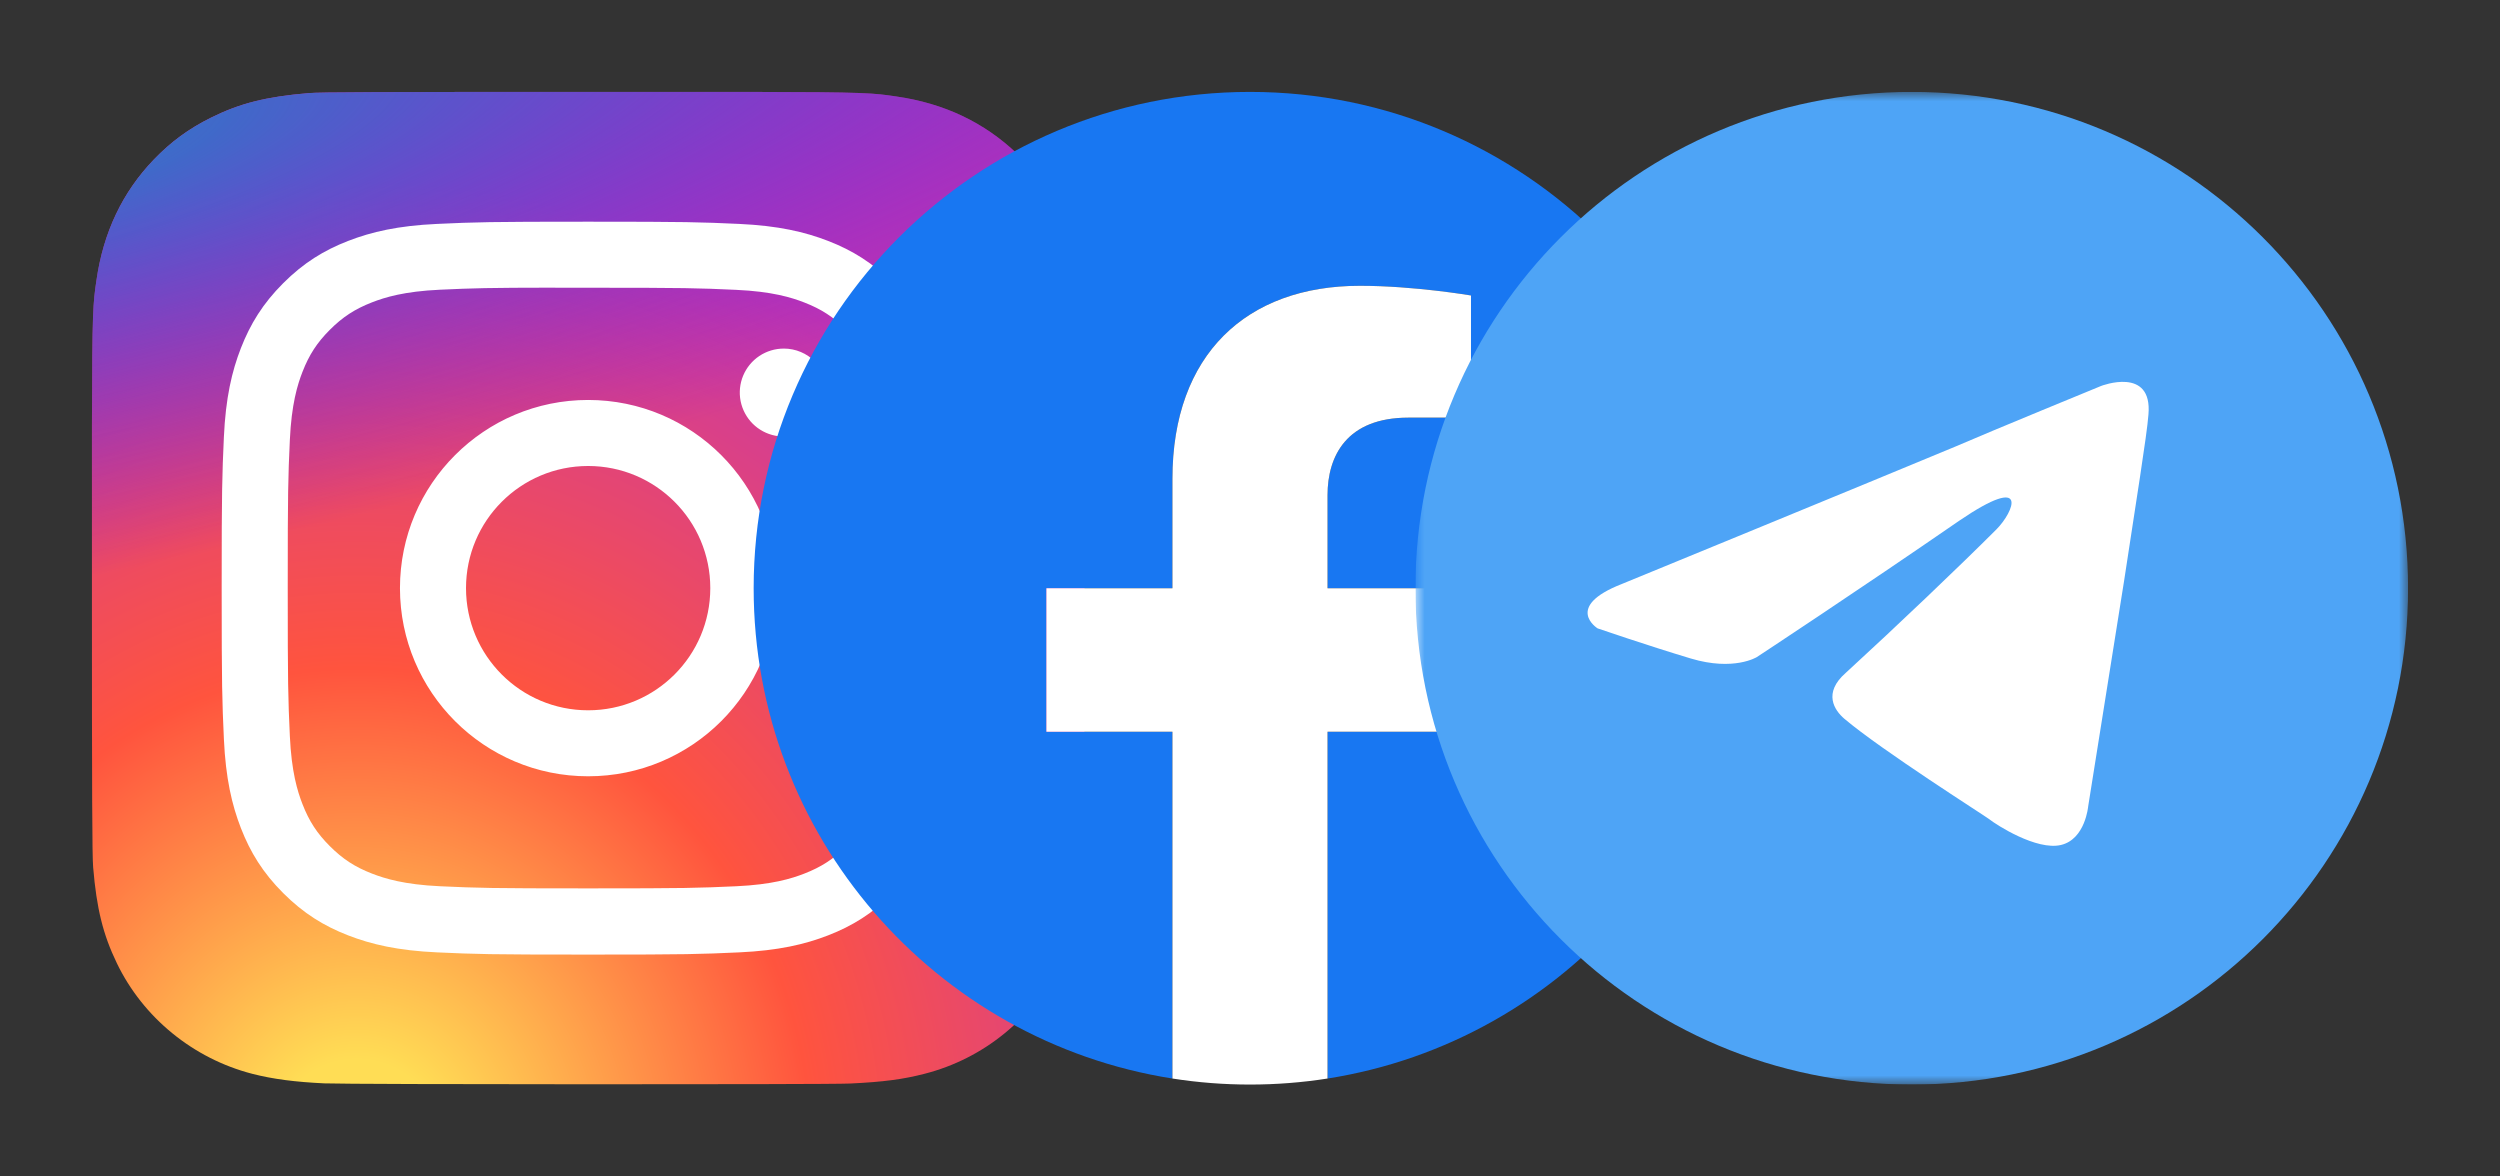
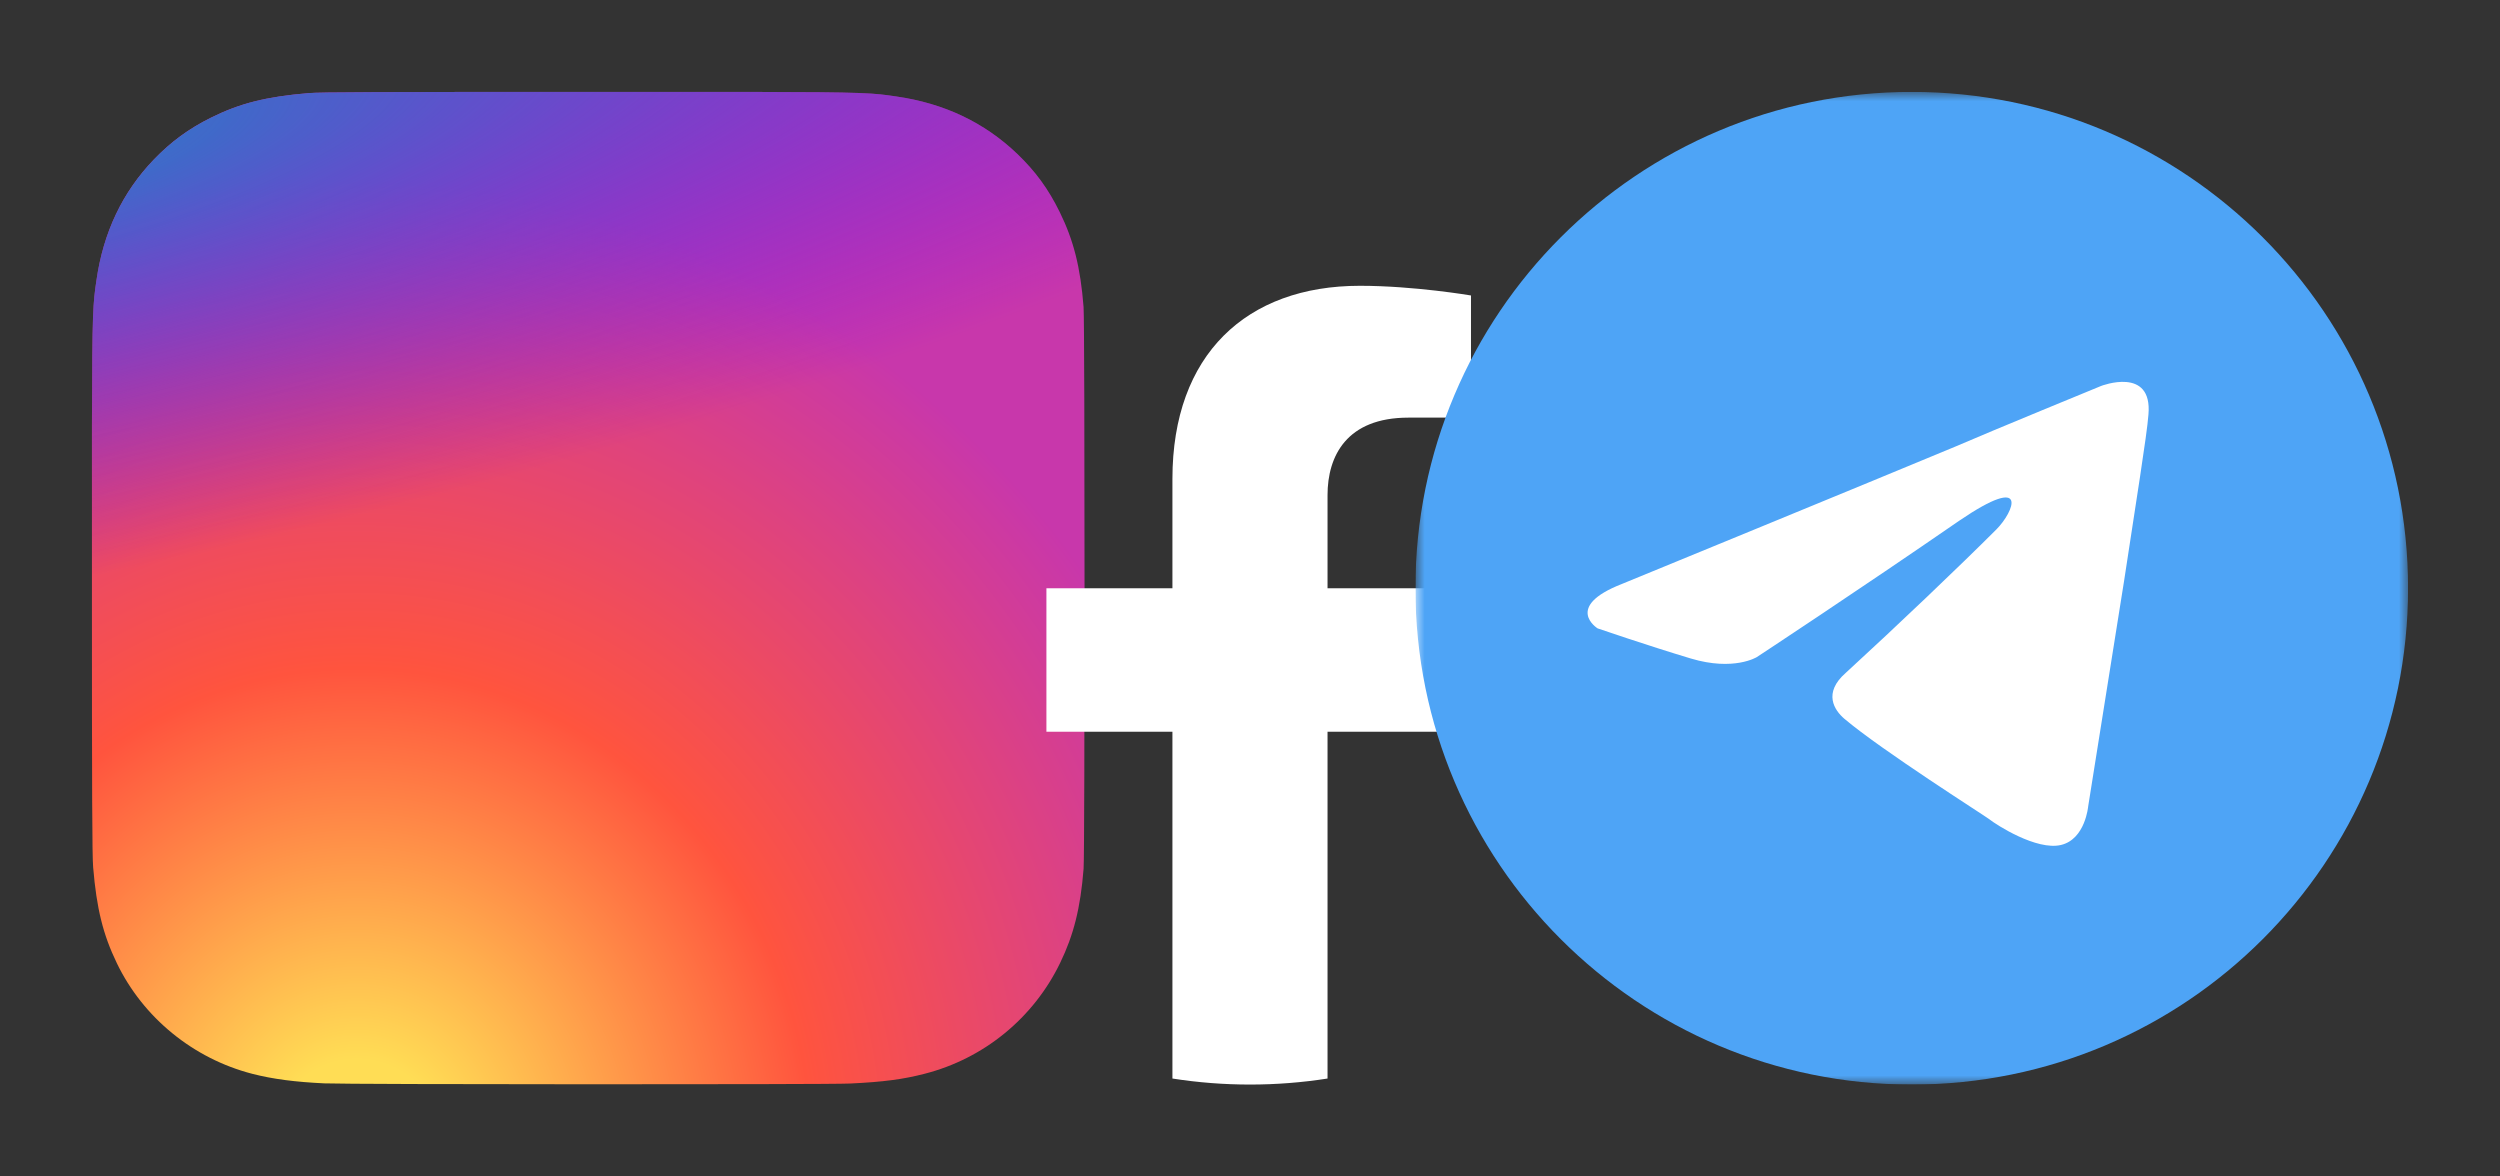
<svg xmlns="http://www.w3.org/2000/svg" width="136" height="64" viewBox="0 0 136 64" fill="none">
  <rect x="0" y="0" width="136" height="64" fill="#333333" stroke="none" />
  <path d="M32.008 5C20.736 5 17.439 5.012 16.798 5.065C14.485 5.257 13.045 5.621 11.477 6.402C10.269 7.002 9.316 7.698 8.375 8.673C6.662 10.451 5.623 12.639 5.248 15.24C5.065 16.502 5.012 16.76 5.001 23.209C4.997 25.358 5.001 28.187 5.001 31.982C5.001 43.245 5.013 46.538 5.067 47.178C5.254 49.429 5.607 50.845 6.355 52.394C7.783 55.36 10.512 57.586 13.726 58.416C14.839 58.703 16.069 58.861 17.647 58.935C18.316 58.965 25.131 58.985 31.95 58.985C38.77 58.985 45.589 58.977 46.241 58.944C48.068 58.858 49.129 58.715 50.303 58.412C51.896 58.003 53.382 57.252 54.655 56.209C55.928 55.167 56.959 53.859 57.674 52.378C58.407 50.866 58.779 49.396 58.947 47.262C58.984 46.797 58.999 39.381 58.999 31.975C58.999 24.568 58.983 17.165 58.946 16.7C58.776 14.532 58.404 13.074 57.647 11.534C57.026 10.272 56.337 9.33 55.336 8.367C53.55 6.661 51.366 5.623 48.762 5.248C47.501 5.065 47.25 5.011 40.796 5H32.008Z" fill="url(#paint0_radial_3014_13990)" />
  <path d="M32.008 5C20.736 5 17.439 5.012 16.798 5.065C14.485 5.257 13.045 5.621 11.477 6.402C10.269 7.002 9.316 7.698 8.375 8.673C6.662 10.451 5.623 12.639 5.248 15.24C5.065 16.502 5.012 16.76 5.001 23.209C4.997 25.358 5.001 28.187 5.001 31.982C5.001 43.245 5.013 46.538 5.067 47.178C5.254 49.429 5.607 50.845 6.355 52.394C7.783 55.36 10.512 57.586 13.726 58.416C14.839 58.703 16.069 58.861 17.647 58.935C18.316 58.965 25.131 58.985 31.95 58.985C38.77 58.985 45.589 58.977 46.241 58.944C48.068 58.858 49.129 58.715 50.303 58.412C51.896 58.003 53.382 57.252 54.655 56.209C55.928 55.167 56.959 53.859 57.674 52.378C58.407 50.866 58.779 49.396 58.947 47.262C58.984 46.797 58.999 39.381 58.999 31.975C58.999 24.568 58.983 17.165 58.946 16.7C58.776 14.532 58.404 13.074 57.647 11.534C57.026 10.272 56.337 9.33 55.336 8.367C53.55 6.661 51.366 5.623 48.762 5.248C47.501 5.065 47.25 5.011 40.796 5H32.008Z" fill="url(#paint1_radial_3014_13990)" />
-   <path d="M31.995 12.06C26.581 12.06 25.902 12.084 23.776 12.181C21.653 12.278 20.205 12.614 18.937 13.107C17.626 13.616 16.514 14.297 15.406 15.406C14.297 16.514 13.616 17.626 13.105 18.937C12.611 20.205 12.275 21.654 12.179 23.775C12.084 25.901 12.059 26.581 12.059 31.995C12.059 37.409 12.084 38.087 12.18 40.213C12.277 42.335 12.614 43.784 13.106 45.051C13.616 46.362 14.297 47.475 15.405 48.583C16.513 49.691 17.625 50.374 18.935 50.883C20.204 51.376 21.653 51.712 23.774 51.809C25.901 51.906 26.58 51.93 31.993 51.93C37.408 51.93 38.085 51.906 40.211 51.809C42.334 51.712 43.784 51.376 45.052 50.883C46.363 50.374 47.474 49.691 48.581 48.583C49.69 47.475 50.371 46.362 50.882 45.052C51.372 43.784 51.708 42.335 51.808 40.213C51.904 38.087 51.928 37.409 51.928 31.995C51.928 26.581 51.904 25.902 51.808 23.776C51.708 21.653 51.372 20.205 50.882 18.937C50.371 17.626 49.69 16.514 48.581 15.406C47.472 14.297 46.363 13.616 45.051 13.107C43.78 12.614 42.331 12.278 40.209 12.181C38.082 12.084 37.405 12.06 31.99 12.06H31.995ZM30.207 15.653C30.738 15.652 31.33 15.653 31.995 15.653C37.318 15.653 37.949 15.672 40.051 15.768C41.994 15.856 43.049 16.181 43.752 16.454C44.682 16.815 45.345 17.247 46.043 17.945C46.74 18.643 47.172 19.307 47.535 20.238C47.807 20.939 48.133 21.994 48.221 23.938C48.316 26.039 48.337 26.671 48.337 31.991C48.337 37.311 48.316 37.942 48.221 40.044C48.132 41.987 47.807 43.042 47.535 43.744C47.173 44.674 46.74 45.337 46.043 46.034C45.345 46.732 44.683 47.163 43.752 47.525C43.05 47.799 41.994 48.123 40.051 48.212C37.949 48.307 37.318 48.328 31.995 48.328C26.672 48.328 26.042 48.307 23.94 48.212C21.997 48.122 20.942 47.797 20.238 47.524C19.308 47.163 18.644 46.731 17.946 46.033C17.248 45.336 16.816 44.673 16.454 43.742C16.181 43.04 15.856 41.986 15.768 40.042C15.672 37.94 15.653 37.309 15.653 31.986C15.653 26.662 15.672 26.034 15.768 23.933C15.857 21.989 16.181 20.934 16.454 20.232C16.816 19.301 17.248 18.637 17.946 17.939C18.644 17.241 19.308 16.81 20.238 16.447C20.941 16.173 21.997 15.849 23.94 15.76C25.779 15.677 26.492 15.652 30.207 15.648V15.653ZM42.636 18.963C42.163 18.963 41.701 19.103 41.307 19.366C40.914 19.629 40.607 20.003 40.426 20.44C40.245 20.877 40.198 21.358 40.29 21.822C40.383 22.286 40.611 22.712 40.945 23.047C41.28 23.381 41.706 23.609 42.17 23.701C42.634 23.794 43.115 23.746 43.552 23.565C43.989 23.384 44.363 23.077 44.626 22.683C44.889 22.29 45.029 21.827 45.029 21.354C45.029 20.034 43.957 18.962 42.636 18.962V18.963ZM31.995 21.758C26.342 21.758 21.758 26.342 21.758 31.995C21.758 37.649 26.342 42.23 31.995 42.23C37.649 42.23 42.231 37.649 42.231 31.995C42.231 26.342 37.649 21.758 31.995 21.758ZM31.995 25.35C35.665 25.35 38.64 28.325 38.64 31.995C38.64 35.665 35.665 38.64 31.995 38.64C28.325 38.64 25.351 35.665 25.351 31.995C25.351 28.325 28.325 25.35 31.995 25.35Z" fill="white" />
-   <path d="M94.999 32C94.999 17.088 82.911 5 67.999 5C53.087 5 40.999 17.088 40.999 32C40.999 45.477 50.873 56.647 63.78 58.672V39.805H56.925V32H63.78V26.052C63.78 19.285 67.811 15.547 73.979 15.547C76.933 15.547 80.022 16.074 80.022 16.074V22.719H76.618C73.264 22.719 72.218 24.8 72.218 26.935V32H79.706L78.509 39.805H72.218V58.672C85.126 56.647 94.999 45.477 94.999 32Z" fill="#1877F2" />
  <path d="M78.509 39.805L79.706 32H72.218V26.935C72.218 24.8 73.264 22.719 76.618 22.719H80.022V16.074C80.022 16.074 76.933 15.547 73.979 15.547C67.811 15.547 63.78 19.285 63.78 26.052V32H56.925V39.805H63.78V58.672C65.176 58.891 66.586 59 67.999 59C69.434 59 70.843 58.888 72.218 58.672V39.805H78.509Z" fill="white" />
  <g clip-path="url(#clip0_3014_13990)">
    <mask id="mask0_3014_13990" style="mask-type:luminance" maskUnits="userSpaceOnUse" x="76" y="5" width="55" height="54">
-       <path d="M130.999 5H76.999V59H130.999V5Z" fill="white" />
+       <path d="M130.999 5H76.999V59H130.999Z" fill="white" />
    </mask>
    <g mask="url(#mask0_3014_13990)">
      <path d="M103.999 59C118.911 59 130.999 46.912 130.999 32C130.999 17.088 118.911 5 103.999 5C89.087 5 76.999 17.088 76.999 32C76.999 46.912 89.087 59 103.999 59Z" fill="#4EA4F6" />
      <path d="M88.237 31.765C88.237 31.765 101.737 26.225 106.419 24.274C108.213 23.493 114.3 20.996 114.3 20.996C114.3 20.996 117.109 19.904 116.875 22.557C116.797 23.649 116.173 27.473 115.549 31.609C114.612 37.462 113.598 43.86 113.598 43.86C113.598 43.86 113.442 45.655 112.115 45.967C110.789 46.279 108.604 44.875 108.213 44.563C107.901 44.329 102.361 40.817 100.332 39.1C99.786 38.632 99.161 37.696 100.41 36.603C103.219 34.028 106.575 30.829 108.604 28.8C109.54 27.863 110.476 25.678 106.575 28.332C101.034 32.155 95.572 35.745 95.572 35.745C95.572 35.745 94.323 36.525 91.982 35.823C89.641 35.121 86.91 34.184 86.91 34.184C86.91 34.184 85.037 33.014 88.237 31.765Z" fill="white" />
    </g>
  </g>
  <defs>
    <radialGradient id="paint0_radial_3014_13990" cx="0" cy="0" r="1" gradientUnits="userSpaceOnUse" gradientTransform="translate(19.343 63.143) rotate(-90) scale(53.503 49.776)">
      <stop stop-color="#FFDD55" />
      <stop offset="0.1" stop-color="#FFDD55" />
      <stop offset="0.5" stop-color="#FF543E" />
      <stop offset="1" stop-color="#C837AB" />
    </radialGradient>
    <radialGradient id="paint1_radial_3014_13990" cx="0" cy="0" r="1" gradientUnits="userSpaceOnUse" gradientTransform="translate(-4.046 8.889) rotate(78.678) scale(23.916 98.61)">
      <stop stop-color="#3771C8" />
      <stop offset="0.128" stop-color="#3771C8" />
      <stop offset="1" stop-color="#6600FF" stop-opacity="0" />
    </radialGradient>
    <clipPath id="clip0_3014_13990">
      <rect width="54" height="54" fill="white" transform="translate(76.999 5)" />
    </clipPath>
  </defs>
</svg>